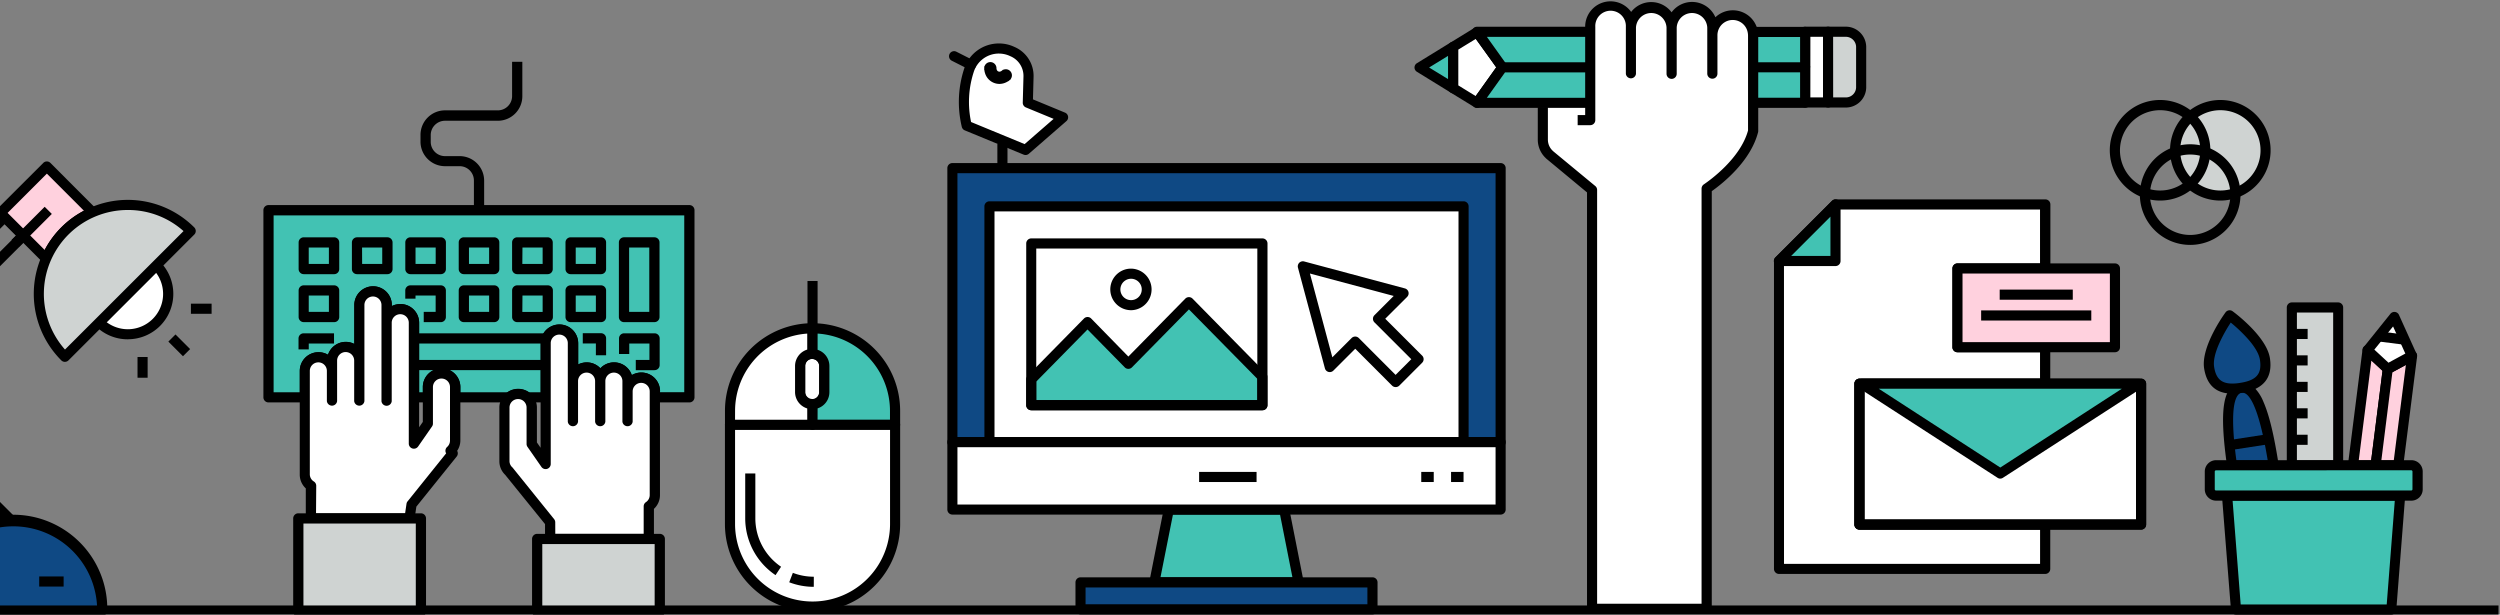
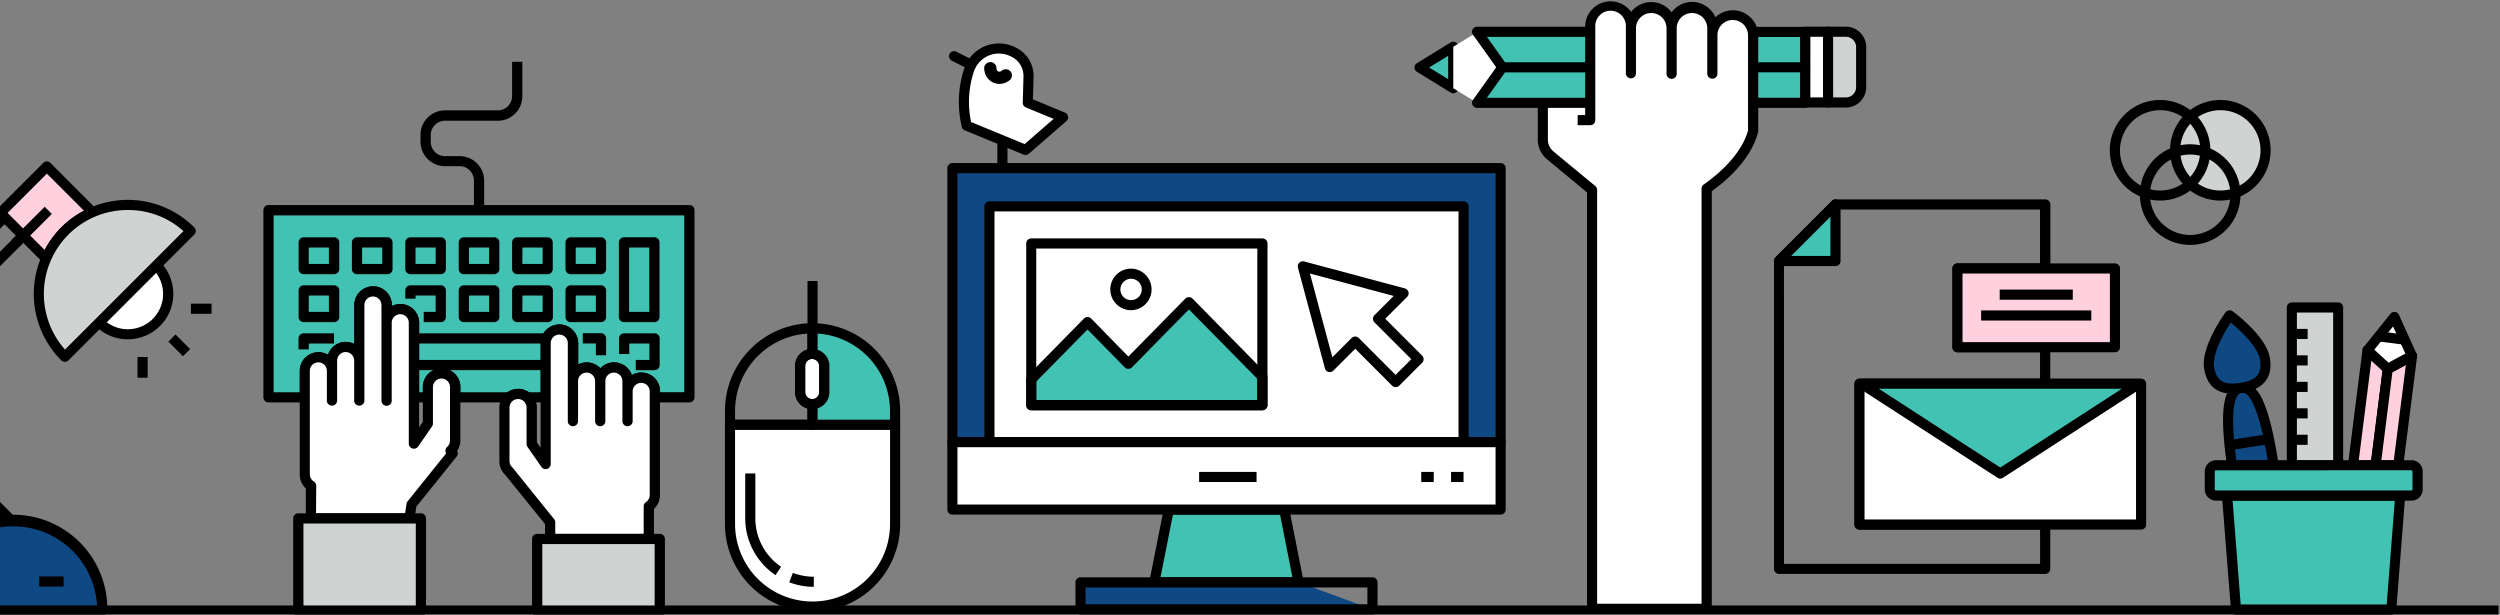
<svg xmlns="http://www.w3.org/2000/svg" width="655" height="161">
  <rect width="100%" height="100%" fill="#808080" stroke="none" />
  <defs>
    <clipPath id="a">
      <path transform="translate(0 4871)" fill="none" d="M0 0h655v161H0z" />
    </clipPath>
  </defs>
  <g clip-path="url(#a)" transform="translate(0 -4871)">
    <path d="M70.344 4926.067v49.026h9.541v-6.92a3.577 3.577 0 117.153 0v-2.7a3.577 3.577 0 117.153 0v-14.521a3.577 3.577 0 117.153 0v4.6a3.577 3.577 0 117.153 0v19.537h3.648v-2.683a3.577 3.577 0 117.153 0v2.683h14.19a3.512 3.512 0 014.641 0h4.9v-14.159a3.577 3.577 0 017.153 0v9.925a3.577 3.577 0 017.153 0 3.577 3.577 0 017.153 0v2.691a3.577 3.577 0 117.153 0v1.547h8.977v-49.026z" fill="#42c2b3" />
    <path d="M138.034 4976.436a1.36 1.36 0 01-.879-.322 2.154 2.154 0 00-2.889 0 1.363 1.363 0 01-.878.322h-14.133a1.336 1.336 0 01-.949-.393 1.349 1.349 0 01-.392-.948v-2.683a2.244 2.244 0 00-.656-1.58 2.233 2.233 0 00-3.161 0 2.248 2.248 0 00-.654 1.58v2.683a1.346 1.346 0 01-.393.948 1.33 1.33 0 01-.948.393h-3.639a1.33 1.33 0 01-.948-.393 1.346 1.346 0 01-.393-.948v-19.537a2.237 2.237 0 00-2.236-2.237 2.256 2.256 0 00-1.58.656 2.221 2.221 0 00-.654 1.581v19.537a1.35 1.35 0 01-2.683 0v-24.142a2.251 2.251 0 00-.654-1.581 2.238 2.238 0 00-3.162 0 2.251 2.251 0 00-.654 1.581v24.142a1.35 1.35 0 01-2.683 0v-9.622a2.237 2.237 0 00-2.236-2.235 2.246 2.246 0 00-1.58.656 2.219 2.219 0 00-.654 1.58v9.622a1.35 1.35 0 01-2.683 0v-6.92a2.252 2.252 0 00-.654-1.582 2.238 2.238 0 00-3.162 0 2.252 2.252 0 00-.654 1.582v6.92a1.349 1.349 0 01-.392.948 1.336 1.336 0 01-.949.393h-9.5a1.336 1.336 0 01-.949-.393 1.349 1.349 0 01-.392-.948v-49.026a1.339 1.339 0 011.341-1.341h110.267a1.339 1.339 0 011.341 1.341v49.026a1.349 1.349 0 01-.392.948 1.336 1.336 0 01-.949.393h-9.057a1.33 1.33 0 01-.948-.393 1.346 1.346 0 01-.393-.948v-1.547a2.237 2.237 0 00-2.236-2.235 2.246 2.246 0 00-1.58.656 2.218 2.218 0 00-.656 1.58v1.547a1.35 1.35 0 01-2.681 0v-4.239a2.239 2.239 0 00-2.236-2.235 2.237 2.237 0 00-2.236 2.235v4.239a1.35 1.35 0 01-2.683 0v-4.239a2.243 2.243 0 00-.654-1.58 2.22 2.22 0 00-1.581-.656 2.239 2.239 0 00-2.236 2.235v4.239a1.35 1.35 0 01-2.681 0v-14.166a2.218 2.218 0 00-.656-1.58 2.246 2.246 0 00-1.58-.654 2.234 2.234 0 00-2.236 2.234v14.164a1.346 1.346 0 01-.393.948 1.33 1.33 0 01-.948.393h-4.915zm-2.243-3.516a4.931 4.931 0 012.776.851h3.1v-12.84a4.95 4.95 0 011.44-3.477 4.918 4.918 0 016.955 0 4.946 4.946 0 011.441 3.477v5.553a4.951 4.951 0 012.234-.536h.028a4.866 4.866 0 013.549 1.546 4.91 4.91 0 018.235 1.788 4.9 4.9 0 012.459-.682h.036a4.9 4.9 0 014.9 4.912l-.081.241h6.412v-46.326H71.686v46.344h6.858v-5.579a4.913 4.913 0 014.914-4.907h.022a4.924 4.924 0 012.459.668 4.918 4.918 0 014.658-3.371h.009a4.843 4.843 0 012.226.546v-10.194a4.885 4.885 0 011.44-3.477 4.949 4.949 0 013.477-1.441 4.919 4.919 0 014.918 4.918v.269a4.942 4.942 0 012.233-.537h.191a4.916 4.916 0 014.728 4.906v18.2h.967v-1.341a4.916 4.916 0 014.917-4.917 4.89 4.89 0 013.478 1.44 4.953 4.953 0 011.44 3.477v1.341h12.393a4.931 4.931 0 012.778-.853z" />
    <path d="M87.538 4942.833h-7.957a1.341 1.341 0 01-1.342-1.342v-6.974a1.351 1.351 0 01.393-.948 1.335 1.335 0 01.949-.393h7.958a1.342 1.342 0 011.341 1.341v6.974a1.336 1.336 0 01-.4.959 1.327 1.327 0 01-.445.289 1.352 1.352 0 01-.497.094zm-6.649-6.973v4.29h5.281v-4.29zm20.616 6.973h-7.967a1.352 1.352 0 01-.948-.392 1.332 1.332 0 01-.393-.949v-6.974a1.362 1.362 0 01.4-.946 1.338 1.338 0 01.945-.4h7.968a1.352 1.352 0 011.341 1.342v6.974a1.332 1.332 0 01-.393.949 1.348 1.348 0 01-.953.396zm-6.644-6.974l.019 4.292h5.266v-4.292zm20.628 6.974h-7.958a1.348 1.348 0 01-.948-.392 1.332 1.332 0 01-.393-.949v-6.974a1.332 1.332 0 01.393-.949 1.347 1.347 0 01.948-.394h7.958a1.343 1.343 0 011.342 1.342v6.974a1.341 1.341 0 01-1.342 1.341zm-6.619-6.973v4.29h5.28v-4.29zm20.613 6.973h-7.958a1.339 1.339 0 01-1.341-1.341v-6.974a1.341 1.341 0 011.341-1.342h7.958a1.347 1.347 0 01.948.394 1.332 1.332 0 01.393.949v6.974a1.332 1.332 0 01-.393.949 1.348 1.348 0 01-.948.391zm-6.613-6.973v4.29h5.28v-4.29zm20.607 6.973h-7.967a1.348 1.348 0 01-.948-.392 1.332 1.332 0 01-.393-.949v-6.974a1.332 1.332 0 01.393-.949 1.347 1.347 0 01.948-.394h7.968a1.338 1.338 0 01.945.4 1.362 1.362 0 01.4.946v6.974a1.332 1.332 0 01-.393.949 1.352 1.352 0 01-.953.389zm-6.591-6.974l-.036 4.292h5.32v-4.292zm20.575 6.974H149.5a1.339 1.339 0 01-1.341-1.341v-6.974a1.341 1.341 0 011.341-1.342h7.958a1.347 1.347 0 01.948.394 1.332 1.332 0 01.393.949v6.974a1.332 1.332 0 01-.393.949 1.348 1.348 0 01-.945.391zm-6.622-6.973v4.29h5.281v-4.29zm-63.3 19.54h-7.958a1.351 1.351 0 01-.949-.393 1.335 1.335 0 01-.393-.949v-6.958a1.342 1.342 0 011.342-1.342h7.958a1.35 1.35 0 01.948.393 1.333 1.333 0 01.393.949v6.964a1.345 1.345 0 01-.4.959 1.342 1.342 0 01-.445.289 1.322 1.322 0 01-.496.088zm-6.649-6.964v4.279h5.28v-4.279zm48.593 6.964h-7.958a1.35 1.35 0 01-.948-.393 1.328 1.328 0 01-.393-.948v-6.959a1.333 1.333 0 01.393-.949 1.35 1.35 0 01.948-.393h7.958a1.342 1.342 0 011.342 1.342v6.966a1.333 1.333 0 01-.393.948 1.351 1.351 0 01-.949.386zm-6.614-6.964v4.28h5.281v-4.28zm20.645 6.964h-8a1.34 1.34 0 01-1.341-1.34v-6.96a1.34 1.34 0 011.341-1.342h8a1.383 1.383 0 01.495.092 1.313 1.313 0 01.446.289 1.328 1.328 0 01.405.961v6.966a1.328 1.328 0 01-.405.96 1.319 1.319 0 01-.446.289 1.344 1.344 0 01-.495.085zm-6.627-6.966l-.036 4.283h5.32v-4.283h-5.284zm20.574 6.966H149.5a1.342 1.342 0 01-1.342-1.341v-6.959a1.342 1.342 0 011.342-1.342h7.958a1.35 1.35 0 01.948.393 1.333 1.333 0 01.393.949v6.966a1.328 1.328 0 01-.393.948 1.35 1.35 0 01-.945.386zm-6.621-6.964v4.28h5.279v-4.28zm20.615 6.964h-7.967a1.342 1.342 0 01-1.342-1.342v-19.546a1.349 1.349 0 011.342-1.341h7.967a1.349 1.349 0 011.341 1.341v19.546a1.34 1.34 0 01-1.341 1.342zm-6.625-19.545v16.86h5.281v-16.86h-5.281zm-56.38 22.475h34.76v2.68h-34.76zm0 6.97h34.53v2.68h-34.53zm50.35-1.214h-2.68v-3.1h-3.434v-2.686h4.775a1.341 1.341 0 011.341 1.341zm12.655 3.899h-4.882v-2.685h3.577v-4.292h-5.284v2.736h-2.682v-4.077a1.341 1.341 0 011.341-1.341h7.967a1.342 1.342 0 011.341 1.341v6.974a1.342 1.342 0 01-1.377 1.341zm-44.61-41.918h-2.682v-7.788a3.746 3.746 0 00-3.738-3.738h-3.835a6.429 6.429 0 01-6.42-6.42v-1.788a6.429 6.429 0 016.42-6.42h13.841a3.738 3.738 0 003.738-3.738v-8.986h2.683v9.031a6.43 6.43 0 01-6.42 6.42H116.59a3.745 3.745 0 00-3.738 3.737v1.789a3.738 3.738 0 003.738 3.738h3.836a6.429 6.429 0 016.42 6.419z" />
    <path d="M83.452 4964.605a3.576 3.576 0 013.577 3.577v-2.709a3.577 3.577 0 017.153 0v-14.557a3.577 3.577 0 017.153 0v4.6a3.577 3.577 0 017.153 0v31.663l3.648-5.249v-9.523a3.577 3.577 0 017.153 0v14.029a3.578 3.578 0 01-1.2 2.683l.536.733-10.73 13.358-.536 3.639H81.521v-8.539a3.576 3.576 0 01-1.583-2.959v-27.182a3.576 3.576 0 013.514-3.568z" fill="#fff" />
    <path d="M107.3 5008.169H81.459a1.353 1.353 0 01-.949-.394 1.333 1.333 0 01-.392-.949v-7.868a4.906 4.906 0 01-1.584-3.577v-27.208a4.917 4.917 0 014.919-4.908h.017a4.9 4.9 0 012.46.67 4.913 4.913 0 014.658-3.371h.012a4.845 4.845 0 012.227.544v-10.193a4.883 4.883 0 011.44-3.476A4.945 4.945 0 0197.74 4946a4.918 4.918 0 014.918 4.917v.269a4.941 4.941 0 012.24-.538h.185a4.918 4.918 0 014.728 4.907v27.387l.967-1.4v-9.139a4.884 4.884 0 011.44-3.477 4.945 4.945 0 013.477-1.44 4.918 4.918 0 014.918 4.917v14.029a4.813 4.813 0 01-.841 2.684 1.343 1.343 0 01-.124 1.5l-10.56 13.117-.483 3.282a1.342 1.342 0 01-1.306 1.145zm-23.891-42.231a2.236 2.236 0 00-2.236 2.236v27.155a2.225 2.225 0 00.308 1.062 2.2 2.2 0 00.783.779 1.343 1.343 0 01.589 1.11l-.053 7.206h23.337l.367-2.495a1.311 1.311 0 01.287-.643l10.1-12.572a1.329 1.329 0 01.259-1.672 2.228 2.228 0 00.75-1.654v-14.039a2.248 2.248 0 00-.654-1.58 2.236 2.236 0 00-3.162 0 2.249 2.249 0 00-.655 1.58v9.559a1.319 1.319 0 01-.241.769l-3.647 5.25a1.361 1.361 0 01-.667.5 1.343 1.343 0 01-.43.071 1.366 1.366 0 01-.405-.062 1.351 1.351 0 01-.679-.486 1.326 1.326 0 01-.259-.794v-31.661a2.236 2.236 0 00-2.236-2.236 2.251 2.251 0 00-1.58.655 2.222 2.222 0 00-.655 1.582v20.565a1.351 1.351 0 01-2.683 0v-25.207a2.235 2.235 0 00-4.471 0v25.172a1.35 1.35 0 01-2.682 0v-10.614a2.215 2.215 0 00-.655-1.58 2.246 2.246 0 00-1.58-.656 2.222 2.222 0 00-1.581.656 2.249 2.249 0 00-.655 1.58v10.614a1.35 1.35 0 01-2.682 0v-7.914a2.236 2.236 0 00-2.235-2.236z" />
    <path d="M115.49 4955.4h-4.471v-2.682h3.121v-4.283h-5.276v.814h-2.682v-2.149a1.342 1.342 0 011.341-1.341h7.958a1.342 1.342 0 011.341 1.341v6.966a1.341 1.341 0 01-1.332 1.34zm-34.595 7.14h-2.682v-2.87a1.342 1.342 0 011.341-1.341h7.958v2.683h-6.617z" />
    <path fill="#cfd3d2" d="M78.15 5006.84h32.12v24.33H78.15z" />
    <path d="M110.277 5032.507H78.159a1.331 1.331 0 01-.949-.393 1.355 1.355 0 01-.393-.948v-24.339a1.352 1.352 0 01.393-.949 1.332 1.332 0 01.949-.393h32.118a1.332 1.332 0 01.949.393 1.352 1.352 0 01.393.949v24.32a1.348 1.348 0 01-.386.961 1.358 1.358 0 01-.437.3 1.335 1.335 0 01-.519.099zM79.5 5008.17v21.66h29.439v-21.66z" />
    <path d="M167.994 4969.979a3.576 3.576 0 00-3.577 3.577v-2.7a3.577 3.577 0 00-7.153 0 3.577 3.577 0 00-7.153 0v-9.956a3.577 3.577 0 10-7.153 0v31.662l-3.621-5.231v-9.55a3.577 3.577 0 00-7.153 0v14.021a3.576 3.576 0 001.2 2.683l10.73 13.359v4.372h25.841v-8.538a3.579 3.579 0 001.583-2.969v-27.165a3.577 3.577 0 00-3.541-3.567z" fill="#fff" />
    <path d="M169.988 5013.551h-25.85a1.343 1.343 0 01-1.341-1.341v-3.9l-10.462-12.928a4.919 4.919 0 01-1.5-3.516v-14.083a4.888 4.888 0 011.439-3.478 4.955 4.955 0 013.478-1.439 4.917 4.917 0 014.918 4.917v9.139l.965 1.394v-27.386a4.918 4.918 0 019.836 0v5.553a4.977 4.977 0 012.236-.537h.018a4.86 4.86 0 013.558 1.547 4.909 4.909 0 018.235 1.788 4.909 4.909 0 012.459-.682h.041a4.9 4.9 0 014.895 4.911v27.236a4.9 4.9 0 01-1.583 3.577v7.9a1.317 1.317 0 01-.1.512 1.353 1.353 0 01-.294.434 1.338 1.338 0 01-.437.289 1.368 1.368 0 01-.511.093zm-34.264-38a2.236 2.236 0 00-2.236 2.234v14.021a2.214 2.214 0 00.751 1.646 1.53 1.53 0 01.242.286l10.694 13.27a1.339 1.339 0 01.3.832l.009 3.031h23.158v-7.2a1.341 1.341 0 01.59-1.108 2.223 2.223 0 00.993-1.859v-27.155a2.25 2.25 0 00-.654-1.581 2.234 2.234 0 00-3.162 0 2.25 2.25 0 00-.654 1.581v7.923a1.35 1.35 0 01-2.683 0v-10.614a2.235 2.235 0 10-4.471 0v10.614a1.35 1.35 0 01-2.683 0v-10.614a2.25 2.25 0 00-.654-1.581 2.223 2.223 0 00-1.582-.655 2.236 2.236 0 00-2.235 2.236v10.614a1.35 1.35 0 01-2.683 0V4960.9a2.234 2.234 0 00-2.236-2.235 2.252 2.252 0 00-1.58.654 2.225 2.225 0 00-.654 1.581v31.662a1.341 1.341 0 01-2.441.769l-3.649-5.248a1.3 1.3 0 01-.242-.769v-9.533a2.234 2.234 0 00-2.235-2.234z" />
    <path fill="#cfd3d2" d="M140.74 5012.21h32.12v18.96h-32.12z" />
    <path d="M172.867 5032.507H140.74a1.349 1.349 0 01-1.341-1.341v-18.956a1.342 1.342 0 011.341-1.341h32.127a1.333 1.333 0 01.948.393 1.35 1.35 0 01.393.948v18.938a1.346 1.346 0 01-.389.958 1.377 1.377 0 01-.436.3 1.348 1.348 0 01-.517.106zm-30.787-18.957v16.27h29.44v-16.27z" />
    <path d="M234.5 4982.287v26.013a21.628 21.628 0 11-43.256 0v-26.015z" fill="#fff" />
    <path d="M212.886 5031.254v-.008a22.953 22.953 0 01-22.953-22.952v-26.007a1.315 1.315 0 01.389-.936 1.331 1.331 0 01.936-.388h43.256a1.337 1.337 0 01.937.388 1.318 1.318 0 01.388.936v26.013a22.952 22.952 0 01-22.951 22.952zm-20.3-47.679v24.718a20.3 20.3 0 0040.606 0v-24.718z" />
    <path d="M203.192 5021.685a17.956 17.956 0 01-7.945-14.866v-11.776h2.653v11.776a15.3 15.3 0 006.744 12.667zm10.019 3.063a17.975 17.975 0 01-6.435-1.192l.953-2.472a15.263 15.263 0 005.491 1.016zm-1.651-80.128h2.65v12.39h-2.65z" />
    <path d="M209.627 4973.706a3.177 3.177 0 003.169 3.178 3.178 3.178 0 003.178-3.178v-6.806a3.179 3.179 0 00-3.178-3.178 3.178 3.178 0 00-3.169 3.178z" fill="#fff" />
    <path d="M212.8 4978.209a4.513 4.513 0 01-4.494-4.5v-6.809a4.5 4.5 0 119 0v6.805a4.511 4.511 0 01-4.5 4.5zm0-13.162a1.853 1.853 0 00-1.845 1.854v6.805a1.861 1.861 0 00.1.747 1.837 1.837 0 00.391.646 1.856 1.856 0 002.711 0 1.837 1.837 0 00.391-.646 1.859 1.859 0 00.1-.747v-6.806a1.834 1.834 0 00-1.141-1.718 1.8 1.8 0 00-.693-.136z" />
-     <path d="M212.8 4976.884a3.177 3.177 0 01-3.169-3.178v-6.806a3.178 3.178 0 013.169-3.178h.088V4957a21.628 21.628 0 00-21.619 21.628v3.654h21.619v-5.411z" fill="#fff" />
    <path d="M212.884 4983.61h-21.637a1.279 1.279 0 01-.49-.1 1.339 1.339 0 01-.815-1.226v-3.655a22.951 22.951 0 0122.951-22.952 1.328 1.328 0 01.937.388 1.31 1.31 0 01.388.937v6.69a1.324 1.324 0 01-1.325 1.324h-.159a1.853 1.853 0 00-1.765 1.855v6.805a1.853 1.853 0 001.765 1.854h.12a1.393 1.393 0 01.473.083 1.345 1.345 0 01.458.281 1.325 1.325 0 01.415.962v5.412a1.329 1.329 0 01-.389.936 1.281 1.281 0 01-.927.405zm-1.323-25.211a20.3 20.3 0 00-18.971 20.233l-.009 2.33h18.98v-2.93a4.5 4.5 0 01-3.258-4.326v-6.806a4.5 4.5 0 013.258-4.326v-4.174z" />
    <path d="M212.885 4957.013v6.684a3.169 3.169 0 013.09 3.168v6.806a3.17 3.17 0 01-3.09 3.17v5.411H234.5v-3.652a21.619 21.619 0 00-21.619-21.584z" fill="#42c2b3" />
    <path d="M234.513 4983.611h-21.629a1.327 1.327 0 01-.936-.389 1.31 1.31 0 01-.388-.936v-5.411a1.322 1.322 0 011.288-1.324 1.847 1.847 0 001.766-1.846v-6.805a1.844 1.844 0 00-1.766-1.845 1.325 1.325 0 01-1.288-1.325v-6.718a1.315 1.315 0 01.388-.937 1.332 1.332 0 01.936-.388 22.952 22.952 0 0122.952 22.952v3.654a1.325 1.325 0 01-1.323 1.316zm-20.3-25.212v4.246a4.463 4.463 0 013.089 4.272v6.806a4.459 4.459 0 01-3.089 4.272l-.009 2.966h18.971v-2.33a20.3 20.3 0 00-18.962-20.233zM-38.84 5029.64h693.45v2.65H-38.84zm34.03-19.102h-.074a1.354 1.354 0 01-.937-.389l-28.619-28.639a1.312 1.312 0 01-.362-.643 1.312 1.312 0 01.04-.737 1.3 1.3 0 01.431-.6 1.3 1.3 0 01.685-.274 6.979 6.979 0 002.893-.95 7 7 0 002.209-2.095 1.344 1.344 0 01.42-.4 1.359 1.359 0 01.551-.184 1.237 1.237 0 01.13-.006 1.337 1.337 0 01.446.077 1.344 1.344 0 01.492.31l30.729 30.738a1.3 1.3 0 01.36.665 1.322 1.322 0 01-1.242 1.595 21.737 21.737 0 00-7.723 1.466 1.513 1.513 0 01-.429.066zm-22.515-31.631a9.6 9.6 0 01-3.584 2.427l26.351 26.342a24.438 24.438 0 014.858-1.14l-27.622-27.629zm-.741-10.638h-.054a1.361 1.361 0 01-.525-.135 1.294 1.294 0 01-.428-.334 6.931 6.931 0 00-2.571-1.881 6.842 6.842 0 00-2.679-.543c-.152 0-.307.005-.462.016h-.1a1.366 1.366 0 01-.684-.183 1.37 1.37 0 01-.549-.588 1.321 1.321 0 01-.112-.783 1.329 1.329 0 01.35-.709l36.194-36.191a1.312 1.312 0 01.936-.389 1.326 1.326 0 01.935.389l4.873 4.873a1.339 1.339 0 010 1.88l-34.158 34.163a1.337 1.337 0 01-.439.306 1.366 1.366 0 01-.527.109zm29.29-38.534l-33.237 33.237a9.784 9.784 0 013.946 2.066l32.291-32.3-3-3z" />
    <path d="M12.179 4938.59a23.034 23.034 0 0111.882-11.89l.132-.132-11.917-11.917-12.155 12.127 11.917 11.922z" fill="#ffd1de" />
    <path d="M12.085 4940.021h-.047a1.342 1.342 0 01-.936-.389l-11.918-11.926a1.333 1.333 0 01-.388-.936 1.336 1.336 0 01.388-.936l12.156-12.146a1.312 1.312 0 01.429-.289 1.3 1.3 0 011.014 0 1.324 1.324 0 01.429.289l11.917 11.943a1.3 1.3 0 01.29.429 1.271 1.271 0 01.1.508 1.33 1.33 0 01-.388.935l-.133.133a1.222 1.222 0 01-.4.274 21.659 21.659 0 00-11.211 11.228 1.29 1.29 0 01-.283.407l-.133.133a1.311 1.311 0 01-.886.343zm.191-23.527l-10.284 10.285 9.71 9.71a24.384 24.384 0 014.362-5.932 24.133 24.133 0 015.922-4.353l-9.71-9.71z" />
    <path d="M-34.375 4980.653a8.292 8.292 0 01-1.627-.161 8.268 8.268 0 01-4.253-2.275 8.265 8.265 0 01-2.271-4.255 8.275 8.275 0 01.476-4.8 8.274 8.274 0 013.063-3.725 8.279 8.279 0 014.61-1.4h.007a8.265 8.265 0 013.178.632 8.276 8.276 0 012.694 1.8 8.252 8.252 0 011.8 2.7 8.258 8.258 0 01.629 3.179 8.283 8.283 0 01-1.4 4.616 8.291 8.291 0 01-3.73 3.059 8.259 8.259 0 01-3.176.63zm0-11.679a3.337 3.337 0 00-.652.064 3.346 3.346 0 00-1.724.921 3.34 3.34 0 00-.921 1.724 3.352 3.352 0 00.194 1.946 3.352 3.352 0 001.243 1.509 3.342 3.342 0 001.859.563h.012a3.325 3.325 0 001.284-.256 3.331 3.331 0 001.089-.727 3.31 3.31 0 00.726-1.088 3.328 3.328 0 00.256-1.283 3.362 3.362 0 00-.564-1.873 3.361 3.361 0 00-1.509-1.243 3.36 3.36 0 00-1.298-.256z" fill="#42c2b3" />
    <path d="M-34.369 4981.969a9.6 9.6 0 01-5.353-1.624 9.6 9.6 0 01-3.547-4.324 9.6 9.6 0 01-.546-5.565 9.6 9.6 0 012.638-4.932 9.608 9.608 0 014.934-2.634 9.635 9.635 0 011.873-.184 9.563 9.563 0 013.692.736 9.6 9.6 0 014.321 3.55 9.6 9.6 0 011.618 5.354 9.571 9.571 0 01-.735 3.683 9.588 9.588 0 01-2.088 3.121 9.6 9.6 0 01-3.124 2.086 9.586 9.586 0 01-3.683.733zm0-16.605a6.956 6.956 0 00-3.88 1.178 6.955 6.955 0 00-2.572 3.133 6.957 6.957 0 00-.4 4.034 6.964 6.964 0 001.912 3.576 6.955 6.955 0 003.575 1.911 7 7 0 001.364.135 6.942 6.942 0 002.67-.531 6.968 6.968 0 003.133-2.572 6.955 6.955 0 001.177-3.88 7.032 7.032 0 00-2.044-4.937 6.942 6.942 0 00-4.935-2.047zm0 11.662h-.013a4.661 4.661 0 01-2.6-.787 4.667 4.667 0 01-1.73-2.1 4.683 4.683 0 01-.269-2.71 4.684 4.684 0 011.283-2.4 4.676 4.676 0 012.4-1.283 4.718 4.718 0 01.913-.089 4.657 4.657 0 011.8.358 4.674 4.674 0 012.1 1.729 4.683 4.683 0 01.786 2.608 4.659 4.659 0 01-1.373 3.306 4.658 4.658 0 01-3.297 1.367zm-.006-6.718a2.037 2.037 0 00-1.129.339 2.028 2.028 0 00-.755.914 2.028 2.028 0 00-.12 1.179 2.028 2.028 0 00.556 1.046 2.036 2.036 0 001.044.561 2.022 2.022 0 00.4.041 2.026 2.026 0 00.777-.154 2.031 2.031 0 00.916-.751 2.029 2.029 0 00.344-1.134 2.024 2.024 0 00-.594-1.439 2.054 2.054 0 00-1.435-.6z" />
    <path d="M-34.369 4977.026a4.676 4.676 0 01-2.6-.787 4.67 4.67 0 01-1.731-2.1 4.674 4.674 0 01-.269-2.709 4.668 4.668 0 011.284-2.4 4.664 4.664 0 012.4-1.283 4.7 4.7 0 01.913-.09 4.672 4.672 0 011.8.358 4.666 4.666 0 012.1 1.73 4.679 4.679 0 01.787 2.608 4.658 4.658 0 01-1.373 3.305 4.655 4.655 0 01-3.311 1.368zm-.012-6.718a2.04 2.04 0 00-1.123.338 2.034 2.034 0 00-.754.913 2.033 2.033 0 00-.12 1.179 2.031 2.031 0 00.556 1.047 2.027 2.027 0 001.044.56 2.028 2.028 0 00.4.041 2.024 2.024 0 00.777-.154 2.029 2.029 0 00.917-.752 2.023 2.023 0 00.345-1.133 2.026 2.026 0 00-.595-1.439 2.022 2.022 0 00-1.436-.6z" />
    <path d="M40.957 4955.477a10.593 10.593 0 000-14.954l-15.007 14.954a10.592 10.592 0 0015.007 0z" fill="#fff" />
    <path d="M33.443 4959.9a11.836 11.836 0 01-8.385-3.487 1.345 1.345 0 01-.383-.936 1.33 1.33 0 01.383-.936l15.007-14.954a1.32 1.32 0 011.443-.29 1.339 1.339 0 01.429.29 11.9 11.9 0 01-8.413 20.3l-.044.008zm7.444-17.435l-12.951 12.949a9.31 9.31 0 005.547 1.846c.219 0 .44-.008.657-.023a9.252 9.252 0 006.747-14.772z" />
    <path d="M17 4931.519a23.314 23.314 0 000 32.962l32.962-32.962a23.313 23.313 0 00-32.962 0z" fill="#cfd3d2" />
    <path d="M17 4965.806a1.314 1.314 0 01-.936-.389 24.631 24.631 0 1134.836-34.833 1.332 1.332 0 01.388.935 1.315 1.315 0 01-.388.936l-32.962 32.962a1.337 1.337 0 01-.936.389zm16.475-39.787a21.981 21.981 0 00-16.449 36.564l31.057-31.038a21.765 21.765 0 00-14.5-5.526h-.107zm-30.439 7.829l8.67-8.67 1.873 1.873-8.67 8.67zm41.073 26.652l1.872-1.874 3.833 3.833-1.872 1.873zm-8.079 4.04h2.65v5.42h-2.65zm13.99-13.98h5.42v2.65h-5.42z" />
    <path d="M3.475 5007.649a23.313 23.313 0 00-23.314 23.3H26.78a23.3 23.3 0 00-23.3-23.3z" fill="#0f4984" />
    <path d="M26.781 5032.287h-46.619a1.312 1.312 0 01-.937-.389 1.315 1.315 0 01-.388-.936 24.519 24.519 0 011.739-9.57 24.649 24.649 0 0113.358-13.613 24.5 24.5 0 019.536-1.92 24.5 24.5 0 019.536 1.92 24.638 24.638 0 0113.358 13.613 24.519 24.519 0 011.739 9.57 1.325 1.325 0 01-1.324 1.325zM3.476 5008.9a21.986 21.986 0 00-15.1 6 21.987 21.987 0 00-6.849 14.733H25.42a21.975 21.975 0 00-13.822-19.18 21.892 21.892 0 00-8.122-1.553z" />
    <path d="M10.27 5022.03h6.4v2.65h-6.4z" />
    <path d="M595.67 4992.933c-2.648-17.162-5.667-20.763-8.581-20.3s-4.555 4.5-2.313 20.3z" fill="#0f4984" />
    <path d="M595.687 4994.257H584.8a1.317 1.317 0 01-1.306-1.138c-2.1-14.8-1.111-21.117 3.417-21.814a5.878 5.878 0 01.662-.054 4.25 4.25 0 012.958 1.21 11.154 11.154 0 012.484 3.808c1.51 3.433 2.776 8.661 3.986 16.453a1.325 1.325 0 01-.03.568 1.339 1.339 0 01-1.286.968zm-8.24-20.363c-.04 0-.083 0-.127.007-1.206.2-1.741 1.944-1.978 3.369-.494 2.972-.295 7.8.591 14.339h8.21c-2.55-15.407-5.209-17.708-6.568-17.708-.045-.001-.089-.007-.128-.007z" />
    <path d="M622.409 4992.933l3.2-25.283-5.314-4.907-3.822 30.19z" fill="#ffd1de" />
    <path d="M622.4 4994.257h-5.924a1.319 1.319 0 01-.548-.118 1.313 1.313 0 01-.768-1.374l3.823-30.2a1.334 1.334 0 01.28-.662 1.324 1.324 0 011.936-.141l5.3 4.907a1.323 1.323 0 01.415 1.139l-3.2 25.282a1.325 1.325 0 01-1.306 1.166zm-1.1-28.805l-3.31 26.157h3.258l2.976-23.455-2.923-2.7z" />
    <path d="M628.332 4992.933l3.646-28.717-6.365 3.434-3.2 25.283z" fill="#ffd1de" />
    <path d="M628.332 4994.257H622.4a1.326 1.326 0 01-.544-.118 1.3 1.3 0 01-.445-.332 1.277 1.277 0 01-.273-.486 1.308 1.308 0 01-.045-.555l3.2-25.291a1.32 1.32 0 01.679-1l6.365-3.426a1.325 1.325 0 01.627-.159h.073a1.316 1.316 0 01.678.231 1.319 1.319 0 01.565 1.258l-3.637 28.708a1.332 1.332 0 01-1.315 1.166zm2.012-27.657l-3.531 1.89-2.9 23.119h3.258l3.169-25.009z" />
    <path d="M593.41 4965.038c.8 5.3-2.286 6.956-6.321 7.583s-7.495-.079-8.307-5.3 5.385-13.675 5.385-13.675 8.433 6.148 9.243 11.392z" fill="#0f4984" />
    <path d="M584.856 4974.131c-4.217 0-6.7-2.233-7.38-6.639-.458-2.973 1.04-6.723 2.378-9.344a40.757 40.757 0 013.246-5.319 1.322 1.322 0 011.844-.282c.362.265 8.886 6.546 9.773 12.287.793 5.151-1.7 8.21-7.424 9.093a16.771 16.771 0 01-2.437.204zm-.4-18.618a38.919 38.919 0 00-3.078 5.6c-1.082 2.491-1.513 4.5-1.283 5.969.47 3.093 1.893 4.413 4.759 4.413a12.484 12.484 0 002.03-.176c4.32-.661 5.783-2.361 5.217-6.064-.23-1.479-1.248-3.27-3.027-5.32a39.886 39.886 0 00-4.615-4.422zm-.384 30.787l10.653-1.641.4 2.617-10.653 1.642z" />
    <path d="M625.613 4967.65l6.294-3.442-4.6-10.2-7.009 8.731z" fill="#fff" />
    <path d="M625.7 4968.97h-.1a1.276 1.276 0 01-.883-.353l-5.3-4.91a1.324 1.324 0 01-.132-1.764l7-8.722a1.335 1.335 0 01.537-.4 1.3 1.3 0 01.5-.1 1.316 1.316 0 01.787.26 1.316 1.316 0 01.42.521l4.609 10.2a1.332 1.332 0 01-.574 1.712l-6.3 3.435a1.339 1.339 0 01-.564.121zm1.283-12.441l-4.908 6.073 3.708 3.426 4.413-2.394-3.212-7.105z" />
    <path fill="#cfd3d2" d="M600.46 4951.57h12.12v41.37h-12.12z" />
    <path d="M612.584 4994.257h-12.12a1.324 1.324 0 01-1.325-1.323v-41.376a1.327 1.327 0 011.325-1.325h12.12a1.325 1.325 0 011.324 1.325v41.376a1.322 1.322 0 01-1.324 1.323zm-10.794-41.377v38.73h9.5v-38.73zm21.229 7.563l.333-2.627 6.875.871-.333 2.627z" />
    <path d="M600.46 4957.17h4.14v2.65h-4.14zm0 6.93h4.14v2.65h-4.14zm0 6.94h4.14v2.65h-4.14zm0 6.93h4.14v2.65h-4.14zm0 6.93h4.14v2.65h-4.14z" />
    <path d="M626.54 5030.707h-40.7l-2.331-29.846h45.361z" fill="#42c2b3" />
    <path d="M626.54 5032.021h-40.709a1.324 1.324 0 01-1.32-1.217l-2.357-29.874a1.323 1.323 0 011.315-1.431h45.375a1.32 1.32 0 011.25.893 1.289 1.289 0 01.064.538l-2.33 29.847a1.314 1.314 0 01-1.289 1.244zm-41.6-29.846l2.118 27.2h38.26l2.118-27.2z" />
    <path d="M633.355 4999.166a1.651 1.651 0 01-1.624 1.668h-51.2a1.651 1.651 0 01-1.554-1.668v-4.6a1.651 1.651 0 011.624-1.677h51.2a1.651 1.651 0 011.624 1.677z" fill="#42c2b3" />
    <path d="M631.776 5002.175h-51.21a2.975 2.975 0 01-2.914-3.009v-4.6a2.974 2.974 0 012.949-3h51.2a2.973 2.973 0 012.948 3v4.6a2.945 2.945 0 01-.217 1.15 2.98 2.98 0 01-.644.979 2.981 2.981 0 01-2.112.88zm-.009-7.964l-51.2.018a.348.348 0 00-.123.035.321.321 0 00-.1.079.335.335 0 00-.063.112.341.341 0 00-.014.128v4.582a.328.328 0 00.079.232.324.324 0 00.221.11h51.2a.33.33 0 00.22-.11.324.324 0 00.08-.232v-4.6a.328.328 0 00-.015-.127.318.318 0 00-.062-.113.36.36 0 00-.1-.079.336.336 0 00-.123-.035z" />
    <path fill="#fff" d="M472.96 4879.33h6v18.52h-6z" />
    <path d="M478.95 4899.174h-6a1.315 1.315 0 01-.937-.387 1.339 1.339 0 01-.387-.937v-18.538a1.332 1.332 0 01.387-.936 1.318 1.318 0 01.937-.389h6a1.348 1.348 0 01.944.389 1.325 1.325 0 01.38.936v18.538a1.322 1.322 0 01-1.324 1.324zm-4.67-18.538l-.009 15.889h3.363v-15.889z" />
    <path d="M487.619 4893.948v-10.725a4.035 4.035 0 00-4.114-3.9h-4.555v18.539h4.55a4.035 4.035 0 004.122-3.911z" fill="#cfd3d2" />
    <path d="M483.608 4899.174h-4.649a1.324 1.324 0 01-1.324-1.323v-18.538a1.333 1.333 0 011.324-1.324h4.648a5.325 5.325 0 013.7 1.492 5.389 5.389 0 011.64 3.734v10.725a5.345 5.345 0 01-5.344 5.235zm-.1-2.648h.1a2.691 2.691 0 002.69-2.579v-10.726a2.7 2.7 0 00-2.694-2.579h-3.326l.009 15.88z" />
    <path d="M371.906 4888.687l8.854 5.438v-10.867z" fill="#42c2b3" />
    <path d="M380.765 4895.44h-.019a1.3 1.3 0 01-.683-.194l-8.827-5.437a1.314 1.314 0 01-.636-1.122 1.32 1.32 0 01.636-1.13l8.827-5.428a1.321 1.321 0 01.662-.193h.027a1.321 1.321 0 011.137.649 1.309 1.309 0 01.186.665v10.867a1.326 1.326 0 01-.679 1.156 1.279 1.279 0 01-.631.167zm-1.338-9.825l-5 3.071 5 3.063v-6.134z" />
    <path d="M393.64 4888.643l-6.647-9.216-6.232 3.831v10.867l6.232 3.822z" fill="#fff" />
-     <path d="M386.993 4899.271a1.352 1.352 0 01-.7-.2l-6.233-3.821a1.328 1.328 0 01-.467-.482 1.31 1.31 0 01-.168-.648v-10.867a1.306 1.306 0 01.636-1.121l6.233-3.832a1.309 1.309 0 01.692-.2 1.33 1.33 0 01.26.026 1.31 1.31 0 01.814.525l6.647 9.208a1.333 1.333 0 01.248.772 1.32 1.32 0 01-.248.772l-6.647 9.314a1.339 1.339 0 01-.467.407 1.319 1.319 0 01-.6.147zm-.353-18.071l-4.564 2.79v9.384l4.556 2.8 5.376-7.531-5.367-7.441z" />
    <path d="M416.662 4879.33v9.313H393.64l-6.64-9.313h29.661zm0 9.313v9.3H387l6.638-9.3z" fill="#42c2b3" />
    <path d="M392.563 4889.411l-6.647-9.313a1.324 1.324 0 011.077-2.092h29.652v2.648h-27.084l5.155 7.212z" />
    <path d="M472.947 4879.33v9.3h-13.638v-8.3a5.4 5.4 0 00-.1-1.006zm.009 9.313v9.3h-13.647v-9.3h13.648z" fill="#42c2b3" />
    <path d="M432.649 4872.859a5.3 5.3 0 015.3 5.3v.07a5.327 5.327 0 0110.655 0v2.11a5.321 5.321 0 1110.593-1.007 5.412 5.412 0 01.1 1.007v25c-2.083 8.086-10.752 14.124-12.173 15.078v110.045H417.1v-109.677l-11.123-9.2a5.3 5.3 0 01-1.766-3.955v-9.711h12.359v-19.915a5.327 5.327 0 0110.655 0v.221a5.3 5.3 0 015.42-5.367z" fill="#fff" />
    <path d="M474.272 4888.634h-2.648v-7.945h-12.413v-2.648h13.736a1.324 1.324 0 011.324 1.324z" />
    <path d="M472.947 4899.263h-13.638v-2.649h12.315v-6.655h-12.306v-2.649h13.63a1.324 1.324 0 011.324 1.324v9.3a1.324 1.324 0 01-1.324 1.324z" />
    <path d="M447.135 5031.828h-30.014a1.326 1.326 0 01-1.324-1.325v-109.092l-10.646-8.828a1.664 1.664 0 01-.177-.177 6.62 6.62 0 01-2.074-4.8v-8.554h2.648v8.554a3.992 3.992 0 001.342 2.966l.088.088 10.99 9.084a1.324 1.324 0 01.477 1.015v108.421h27.366v-108.766a1.344 1.344 0 01.583-1.1c1.6-1.077 9.6-6.806 11.591-14.124v-24.85a4.505 4.505 0 00-.07-.759 4 4 0 00-7.945.759v9.957a1.324 1.324 0 01-1.324 1.324 1.341 1.341 0 01-1.342-1.324v-12.067a4.008 4.008 0 00-8.007 0v12.112a1.324 1.324 0 01-1.324 1.324 1.341 1.341 0 01-1.342-1.324v-12.112a4.008 4.008 0 00-8.007 0v12.112a1.333 1.333 0 01-2.648 0v-12.333a4.008 4.008 0 10-8.007 0v24.461a1.325 1.325 0 01-1.324 1.325h-3.3v-2.649h1.969v-23.137a6.647 6.647 0 0112.05-3.883 6.646 6.646 0 0110.593.1 6.656 6.656 0 0111.476 1.3 6.647 6.647 0 0111.1 3.531 6.874 6.874 0 01.124 1.263v25a1.406 1.406 0 01-.044.336c-1.951 7.564-9.163 13.33-12.129 15.431v109.383a1.325 1.325 0 01-1.342 1.369z" />
-     <path d="M535.853 4971.535v-9.57h-23v-20.63h23v-16.772H480.91l-14.822 14.822v80.676h69.765v-11.635H487.2v-36.89z" fill="#fff" />
    <path d="M535.844 5021.375h-69.738a1.325 1.325 0 01-1.324-1.325v-80.667a1.352 1.352 0 01.389-.944l14.821-14.813a1.3 1.3 0 01.428-.289 1.287 1.287 0 01.5-.1h54.954a1.325 1.325 0 011.325 1.324v16.772a1.333 1.333 0 01-.388.937 1.316 1.316 0 01-.936.388h-21.693v17.982h21.663a1.325 1.325 0 011.324 1.324v9.569a1.325 1.325 0 01-1.324 1.324h-47.334v34.251h47.333a1.325 1.325 0 011.324 1.325v11.626a1.323 1.323 0 01-1.324 1.314zm-54.4-95.479l-14.044 14.037.009 78.795H534.5v-8.97h-47.313a1.324 1.324 0 01-1.324-1.323v-36.9a1.323 1.323 0 011.324-1.323h47.3v-6.922h-21.63a1.333 1.333 0 01-.936-.387 1.317 1.317 0 01-.387-.937v-20.631a1.315 1.315 0 01.387-.936 1.333 1.333 0 01.936-.387h21.629V4925.9h-53.037z" />
    <path d="M475.825 4939.385h5.085v-14.822l-14.822 14.822z" fill="#42c2b3" />
    <path d="M480.9 4940.708h-14.827a1.324 1.324 0 01-.929-2.269l14.821-14.812a1.335 1.335 0 01.68-.365 1.358 1.358 0 01.262-.026 1.331 1.331 0 01.506.1 1.308 1.308 0 01.591.49 1.325 1.325 0 01.221.738v14.821a1.325 1.325 0 01-1.324 1.324zm-1.324-12.95l-10.3 10.3h10.3v-10.3z" />
    <path fill="#fff" d="M487.2 4971.53h73.78v36.89H487.2z" />
-     <path d="M560.969 5009.758h-73.783a1.333 1.333 0 01-.935-.387 1.316 1.316 0 01-.389-.937v-36.9a1.311 1.311 0 01.389-.937 1.328 1.328 0 01.935-.389h73.782a1.328 1.328 0 01.935.389 1.311 1.311 0 01.389.937v36.89a1.324 1.324 0 01-.1.509 1.343 1.343 0 01-.287.432 1.3 1.3 0 01-.431.29 1.326 1.326 0 01-.505.103zm-72.458-36.9v34.25h71.13v-34.25z" />
    <path d="M560.969 5009.758h-73.783a1.333 1.333 0 01-.935-.387 1.316 1.316 0 01-.389-.937v-36.9a1.311 1.311 0 01.389-.937 1.328 1.328 0 01.935-.389h73.782a1.328 1.328 0 01.935.389 1.311 1.311 0 01.389.937v36.89a1.324 1.324 0 01-.1.509 1.343 1.343 0 01-.287.432 1.3 1.3 0 01-.431.29 1.326 1.326 0 01-.505.103zm-72.458-36.9v34.25h71.13v-34.25z" />
    <path fill="#ffd1de" d="M512.86 4941.34h41.26v20.63h-41.26z" />
    <path d="M554.117 4963.29h-41.26a1.322 1.322 0 01-1.324-1.324v-20.63a1.325 1.325 0 011.324-1.325h41.26a1.331 1.331 0 01.937.389 1.316 1.316 0 01.389.937v20.63a1.316 1.316 0 01-.389.937 1.334 1.334 0 01-.937.386zm-39.937-20.62v17.97h38.61v-17.97z" />
    <path d="M560.386 4971.534l-36.308 23.543-36.308-23.543z" fill="#42c2b3" />
    <path d="M524.077 4996.4h-.006a1.274 1.274 0 01-.717-.221l-36.309-23.5a1.325 1.325 0 01-.537-1.482 1.322 1.322 0 011.261-.946h72.615a1.324 1.324 0 011.238 1.774 1.335 1.335 0 01-.513.653l-36.335 23.5a1.308 1.308 0 01-.697.222zm-31.833-23.544l31.832 20.639 31.832-20.639h-63.663zm31.676-25.976h19.15v2.65h-19.15zm-4.86 5.45h28.86v2.65h-28.86z" />
    <path d="M593.578 4910.385a11.835 11.835 0 11-.9-4.536 11.838 11.838 0 01.9 4.536z" fill="#cfd3d2" />
    <path d="M581.739 4923.547a13.174 13.174 0 115.035-1.006 13.107 13.107 0 01-5.035 1.006zm0-23.675a10.522 10.522 0 104.023.8 10.485 10.485 0 00-4.023-.8z" />
    <path d="M565.955 4923.547a13.175 13.175 0 115.035-1.006 13.106 13.106 0 01-5.035 1.006zm0-23.675a10.522 10.522 0 104.023.8 10.485 10.485 0 00-4.023-.8z" />
    <path d="M573.848 4935.165a13.182 13.182 0 115.034-1.007 13.119 13.119 0 01-5.034 1.007zm0-23.676a10.534 10.534 0 104.021.806 10.475 10.475 0 00-4.021-.806zm-157.203-12.226h-29.653a1.325 1.325 0 01-1.077-2.093l6.647-9.3a1.341 1.341 0 011.077-.556h23.014v2.649h-22.334l-4.758 6.655h27.083z" />
    <path fill="#0f4984" d="M249.53 4915.05h143.63v71.81H249.53z" />
    <path d="M393.163 4988.184H249.529a1.325 1.325 0 01-1.324-1.325v-71.812a1.325 1.325 0 011.324-1.325h143.634a1.325 1.325 0 011.324 1.325v71.812a1.325 1.325 0 01-1.324 1.325zM250.85 4916.37v69.161h140.99v-69.161z" />
    <path fill="#fff" d="M259.24 4925.07h124.21v61.79H259.24z" />
    <path d="M383.453 4988.184H259.238a1.316 1.316 0 01-.936-.388 1.334 1.334 0 01-.388-.935v-61.795a1.323 1.323 0 011.324-1.323h124.215a1.323 1.323 0 011.324 1.323v61.795a1.333 1.333 0 01-.388.935 1.315 1.315 0 01-.936.388zM260.56 4926.39v59.141h121.57v-59.141z" />
    <path d="M336.463 5004.5H306.22l-3.778 19.068h37.8z" fill="#42c2b3" />
    <path d="M340.241 5024.89h-37.8a1.342 1.342 0 01-.562-.127 1.327 1.327 0 01-.453-.358 1.354 1.354 0 01-.264-.516 1.332 1.332 0 01-.019-.579l3.778-19.077a1.324 1.324 0 011.3-1.061h30.251a1.317 1.317 0 011.291 1.061l3.778 19.077a1.323 1.323 0 01-.276 1.1 1.338 1.338 0 01-.457.357 1.357 1.357 0 01-.567.123zm-32.927-19.069l-3.266 16.419h34.569l-3.249-16.419h-28.054z" />
-     <path d="M340.241 5023.565H283.1v7.079h76.492v-7.079z" fill="#0f4984" />
+     <path d="M340.241 5023.565H283.1v7.079h76.492z" fill="#0f4984" />
    <path d="M359.591 5031.968H283.1a1.324 1.324 0 01-1.325-1.323v-7.062a1.335 1.335 0 01.388-.937 1.316 1.316 0 01.937-.388h76.491a1.316 1.316 0 01.937.388 1.335 1.335 0 01.388.937v7.062a1.324 1.324 0 01-1.325 1.323zm-75.172-7.058v4.41h73.841v-4.41z" />
    <path fill="#fff" d="M249.53 4986.86h143.63v17.64H249.53z" />
    <path d="M393.163 5005.821H249.528a1.325 1.325 0 01-1.324-1.324v-17.655a1.323 1.323 0 011.324-1.324h143.635a1.323 1.323 0 011.324 1.324v17.658a1.334 1.334 0 01-1.324 1.324zM250.85 4988.17v15.01h140.99v-15.01z" />
    <path d="M314.17 4994.64h15.05v2.65h-15.05zm66.01 0h3.27v2.65h-3.27zm-7.81 0h3.27v2.65h-3.27z" />
    <path d="M311.5 4950.146l-15.872 16.137-10.7-10.885-14.751 15v6.762h60.567v-7.451z" fill="#42c2b3" />
    <path d="M330.743 4978.482h-60.549a1.327 1.327 0 01-1.324-1.325v-6.757a1.365 1.365 0 01.38-.936l14.75-15.011a1.307 1.307 0 01.432-.295 1.331 1.331 0 011.025 0 1.307 1.307 0 01.432.295l9.737 9.967 14.928-15.183a1.342 1.342 0 011.889 0l19.244 19.57a1.329 1.329 0 01.38.927v7.45a1.336 1.336 0 01-.4.919 1.315 1.315 0 01-.924.379zm-45.815-21.161l-13.428 13.65v4.863h57.918v-5.587l-17.918-18.186-14.928 15.183a1.263 1.263 0 01-.432.295 1.319 1.319 0 01-1.025 0 1.263 1.263 0 01-.432-.295l-9.754-9.922z" />
    <path d="M296.342 4952.272a5.447 5.447 0 01-1.063-10.789 5.512 5.512 0 011.062-.1 5.447 5.447 0 010 10.893zm0-8.236a2.8 2.8 0 101.975.816 2.783 2.783 0 00-1.975-.816z" />
    <path d="M330.762 4978.482h-60.568a1.322 1.322 0 01-1.324-1.324v-42.372a1.334 1.334 0 011.324-1.325h60.566a1.327 1.327 0 011.324 1.325v42.372a1.332 1.332 0 01-.1.511 1.3 1.3 0 01-.292.431 1.305 1.305 0 01-.928.382zM271.5 4936.11v39.72h57.92v-39.72zm94.174 36.307h-.018a1.347 1.347 0 01-.936-.388l-9.648-9.658-5.729 5.729a1.343 1.343 0 01-.594.343 1.32 1.32 0 01-.344.045 1.29 1.29 0 01-.341-.045 1.318 1.318 0 01-.937-.935l-7.062-26.377a1.319 1.319 0 010-.686 1.334 1.334 0 01.343-.6 1.316 1.316 0 01.6-.342 1.306 1.306 0 01.686 0l26.386 7.062a1.314 1.314 0 01.936.935 1.338 1.338 0 01-.344 1.281l-5.738 5.729 9.666 9.658a1.318 1.318 0 010 1.871l-5.976 5.986a1.355 1.355 0 01-.442.29 1.331 1.331 0 01-.508.102zm-10.613-13.242a1.325 1.325 0 01.936.388l9.649 9.658 4.113-4.113-9.656-9.649a1.335 1.335 0 01-.388-.936 1.32 1.32 0 01.388-.936l5.049-5.049-21.955-5.88 5.879 21.956 5.05-5.05a1.334 1.334 0 01.433-.289 1.317 1.317 0 01.502-.099z" />
    <path d="M253.951 4889.177a8.232 8.232 0 0111.277-4.676 6.923 6.923 0 014.249 6.521l-.187 6.9 9.246 3.821-9.835 8.552-15.419-6.36a26.726 26.726 0 01.669-14.758z" fill="#fff" />
    <path d="M268.7 4911.614a1.312 1.312 0 01-.505-.1l-15.42-6.359a1.328 1.328 0 01-.783-.916 28.012 28.012 0 01.7-15.483l.007-.021a9.552 9.552 0 019-6.349h.237a9.488 9.488 0 013.827.9 8.245 8.245 0 015.033 7.756l-.161 5.993 8.4 3.474a1.324 1.324 0 01.364 2.223l-9.834 8.552a1.323 1.323 0 01-.865.33zm-6.988-26.582a6.9 6.9 0 00-6.512 4.579 25.419 25.419 0 00-.779 13.356l14.028 5.786 7.6-6.609-7.267-3a1.318 1.318 0 01-.818-1.261l.187-6.89a5.6 5.6 0 00-3.437-5.267l-.055-.025a6.867 6.867 0 00-2.787-.664z" />
    <path d="M248.788 4885.132a1.324 1.324 0 00.584 1.779l4.436 2.245a1.324 1.324 0 101.2-2.362l-4.436-2.245a1.324 1.324 0 00-1.784.583zm12.522 23.558h2.65v7.62h-2.65zm.533-16.202a3.4 3.4 0 01-1.436-.322 3.437 3.437 0 01-1.821-2.039 4.076 4.076 0 01-.2-.868 3.239 3.239 0 01-.021-.278v-.138h.01l.426.012h.132l-.568-.017a1.1 1.1 0 011.1-1.071h.032a1.107 1.107 0 011.071 1.124v.025c0 .021 0 .054.008.095a1.8 1.8 0 00.088.393 1.225 1.225 0 00.664.756 1.212 1.212 0 00.513.117 1.366 1.366 0 00.493-.1 1.986 1.986 0 00.356-.186c.041-.029.071-.05.087-.064l.3.331-.287-.32-.009-.011a.03.03 0 01.009-.008 1.1 1.1 0 011.465 1.65l-.405-.451c.363.4.4.45.4.452h-.006l-.008.007-.023.021-.022.018-.014.011-.033.026a3.003 3.003 0 01-.226.165 4.084 4.084 0 01-.79.412 3.575 3.575 0 01-1.285.258z" />
    <path d="M261.843 4892.988a3.956 3.956 0 01-3.729-2.7 4.589 4.589 0 01-.218-.964h-.041l.015-.493v-.444l.076-.007a1.6 1.6 0 011.529-1.112h.049a1.608 1.608 0 011.553 1.624v.065a1.3 1.3 0 00.063.282.732.732 0 00.4.468.713.713 0 00.3.07.886.886 0 00.315-.065 1.491 1.491 0 00.256-.134l.044-.032.366-.314.046.051a1.6 1.6 0 011.975 2.367l.032.068-.3.236-.36.324-.028-.031a4.57 4.57 0 01-.877.456 4.071 4.071 0 01-1.466.285zm-2.934-3.63a3.59 3.59 0 00.151.607 2.946 2.946 0 001.559 1.748 2.9 2.9 0 001.225.275 3.078 3.078 0 001.116-.214 3.6 3.6 0 00.562-.277l-.033-.038.626-.562a.6.6 0 00-.587-.746.6.6 0 00-.4.149l-.086.076-.02.005-.037.026-.013.009c-.056.036-.112.07-.169.1l-.09.081-.021-.023c-.055.026-.11.051-.166.073a1.866 1.866 0 01-.676.133 1.749 1.749 0 01-1.651-1.211 2.294 2.294 0 01-.112-.5 1.442 1.442 0 01-.01-.125v-.061a.6.6 0 00-.585-.614h-.017a.6.6 0 00-.527.307l-.023.781z" />
  </g>
</svg>